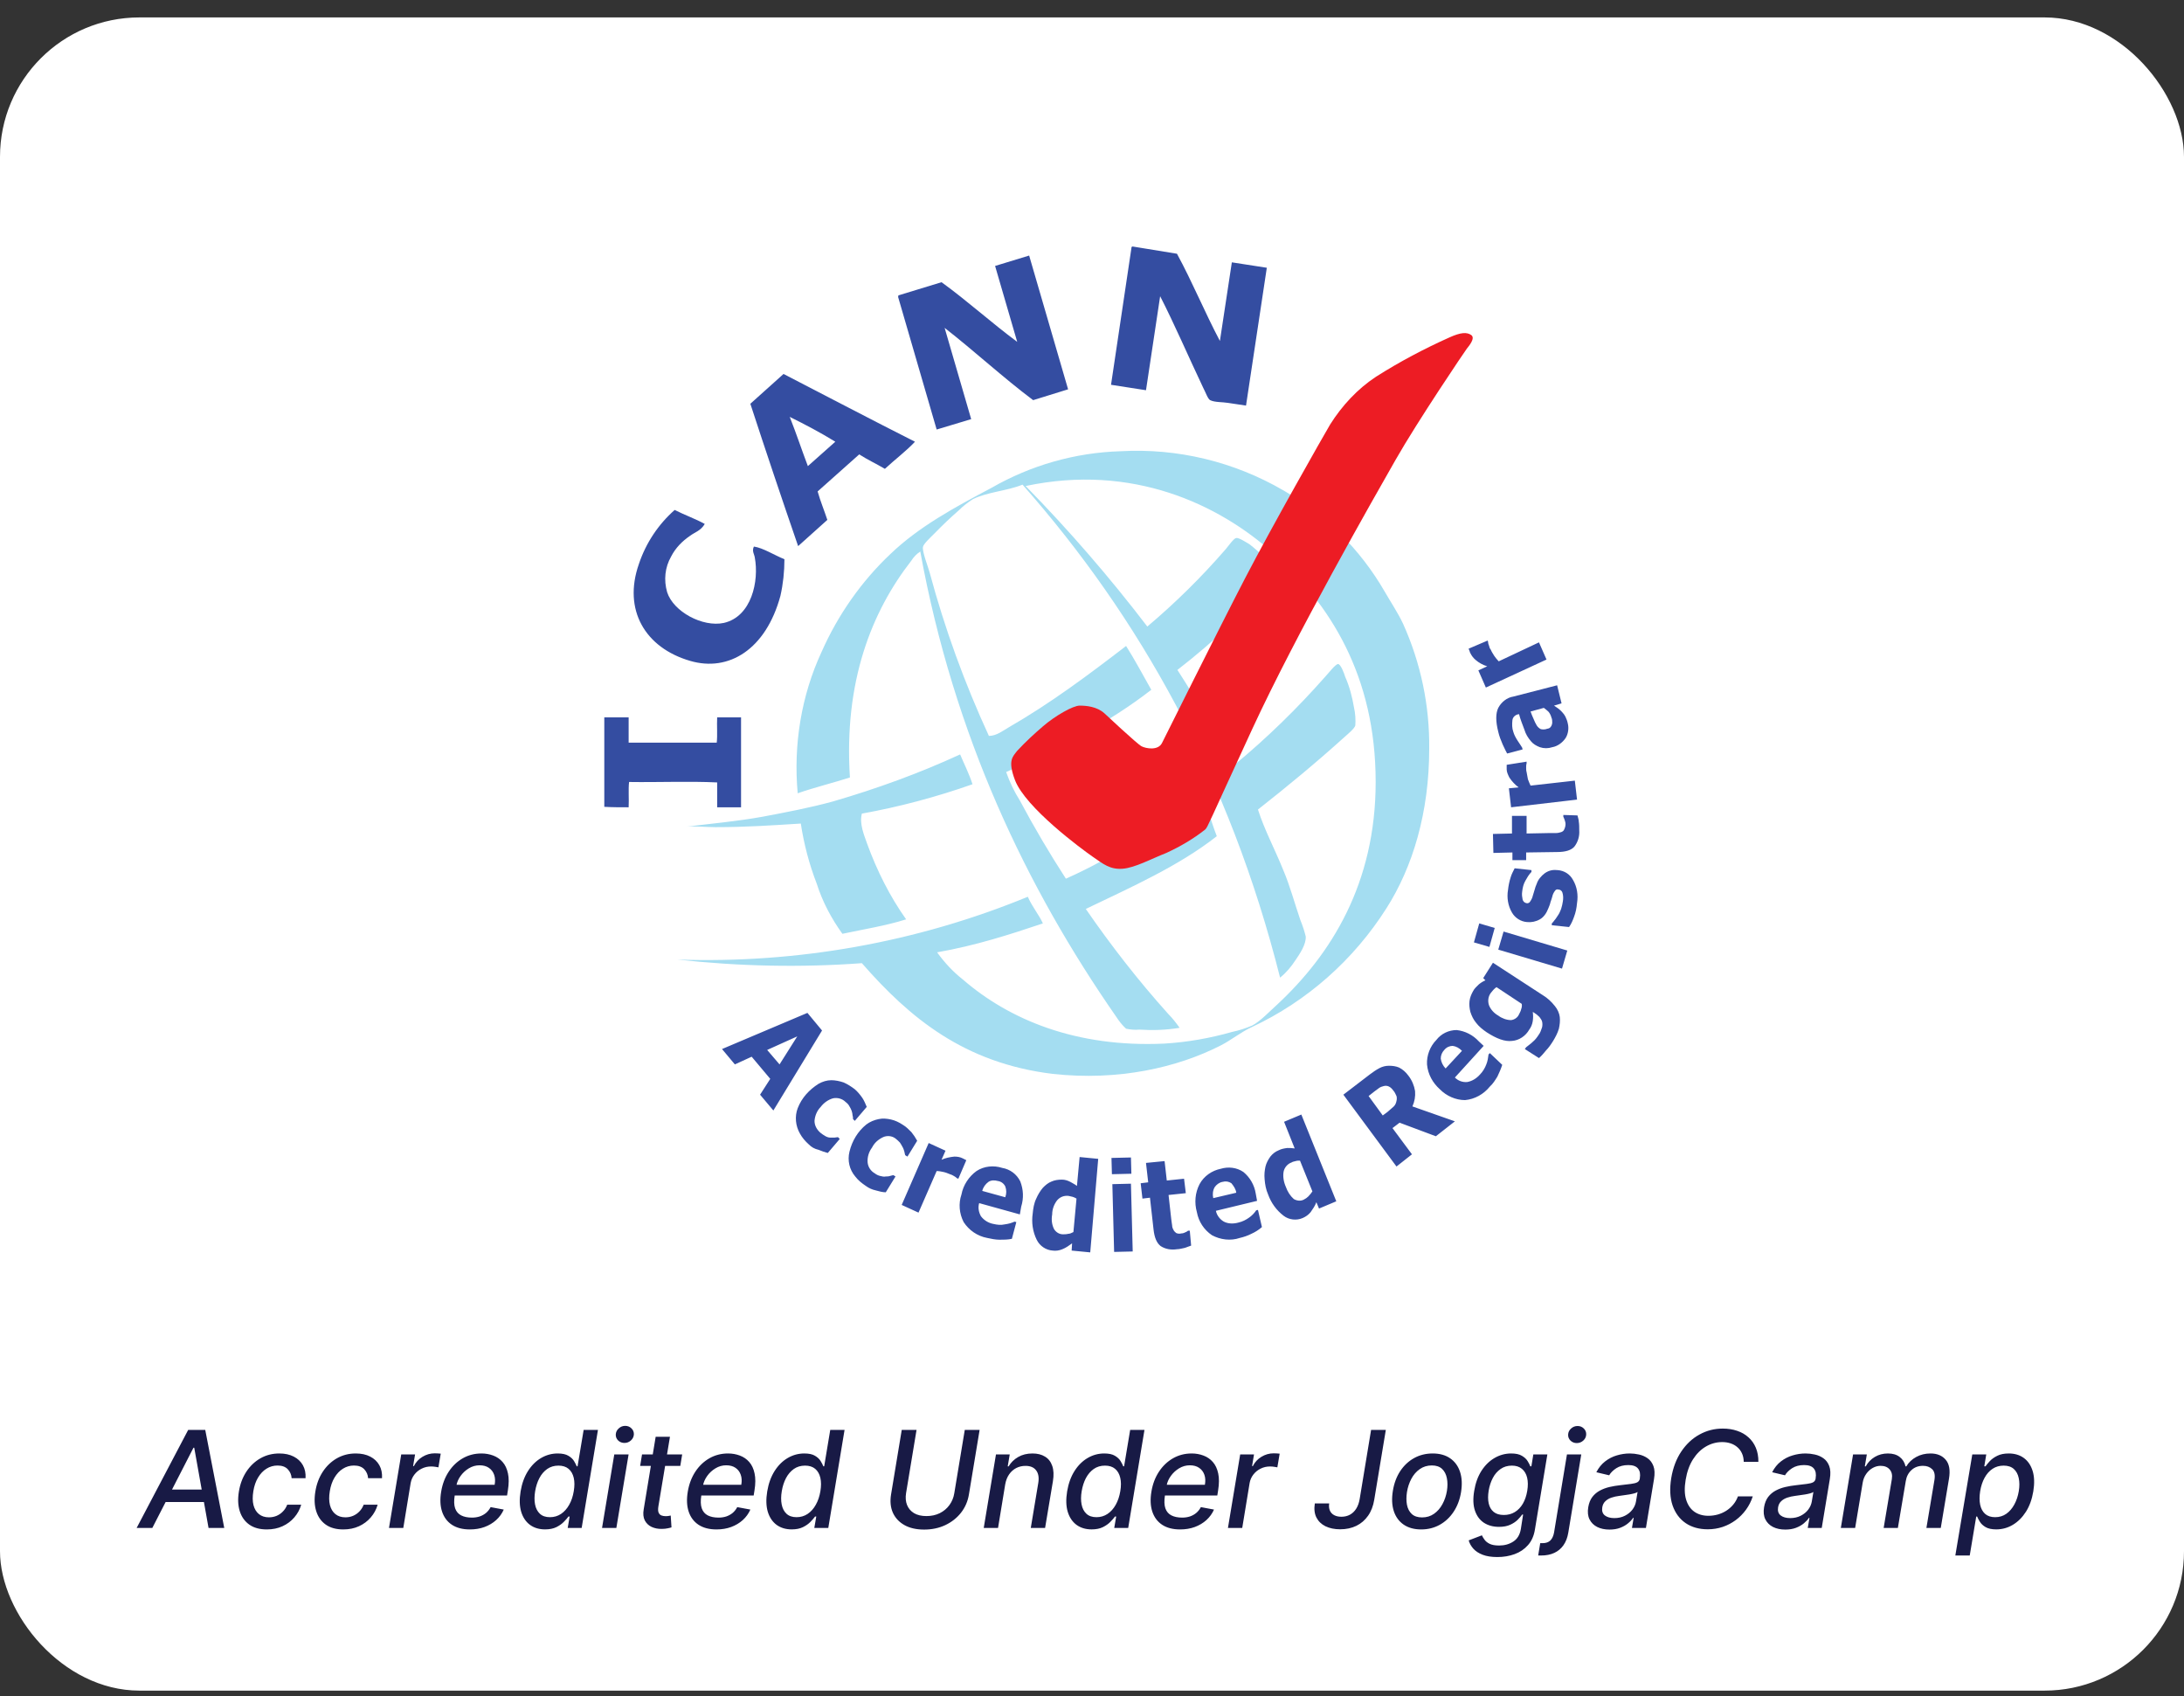
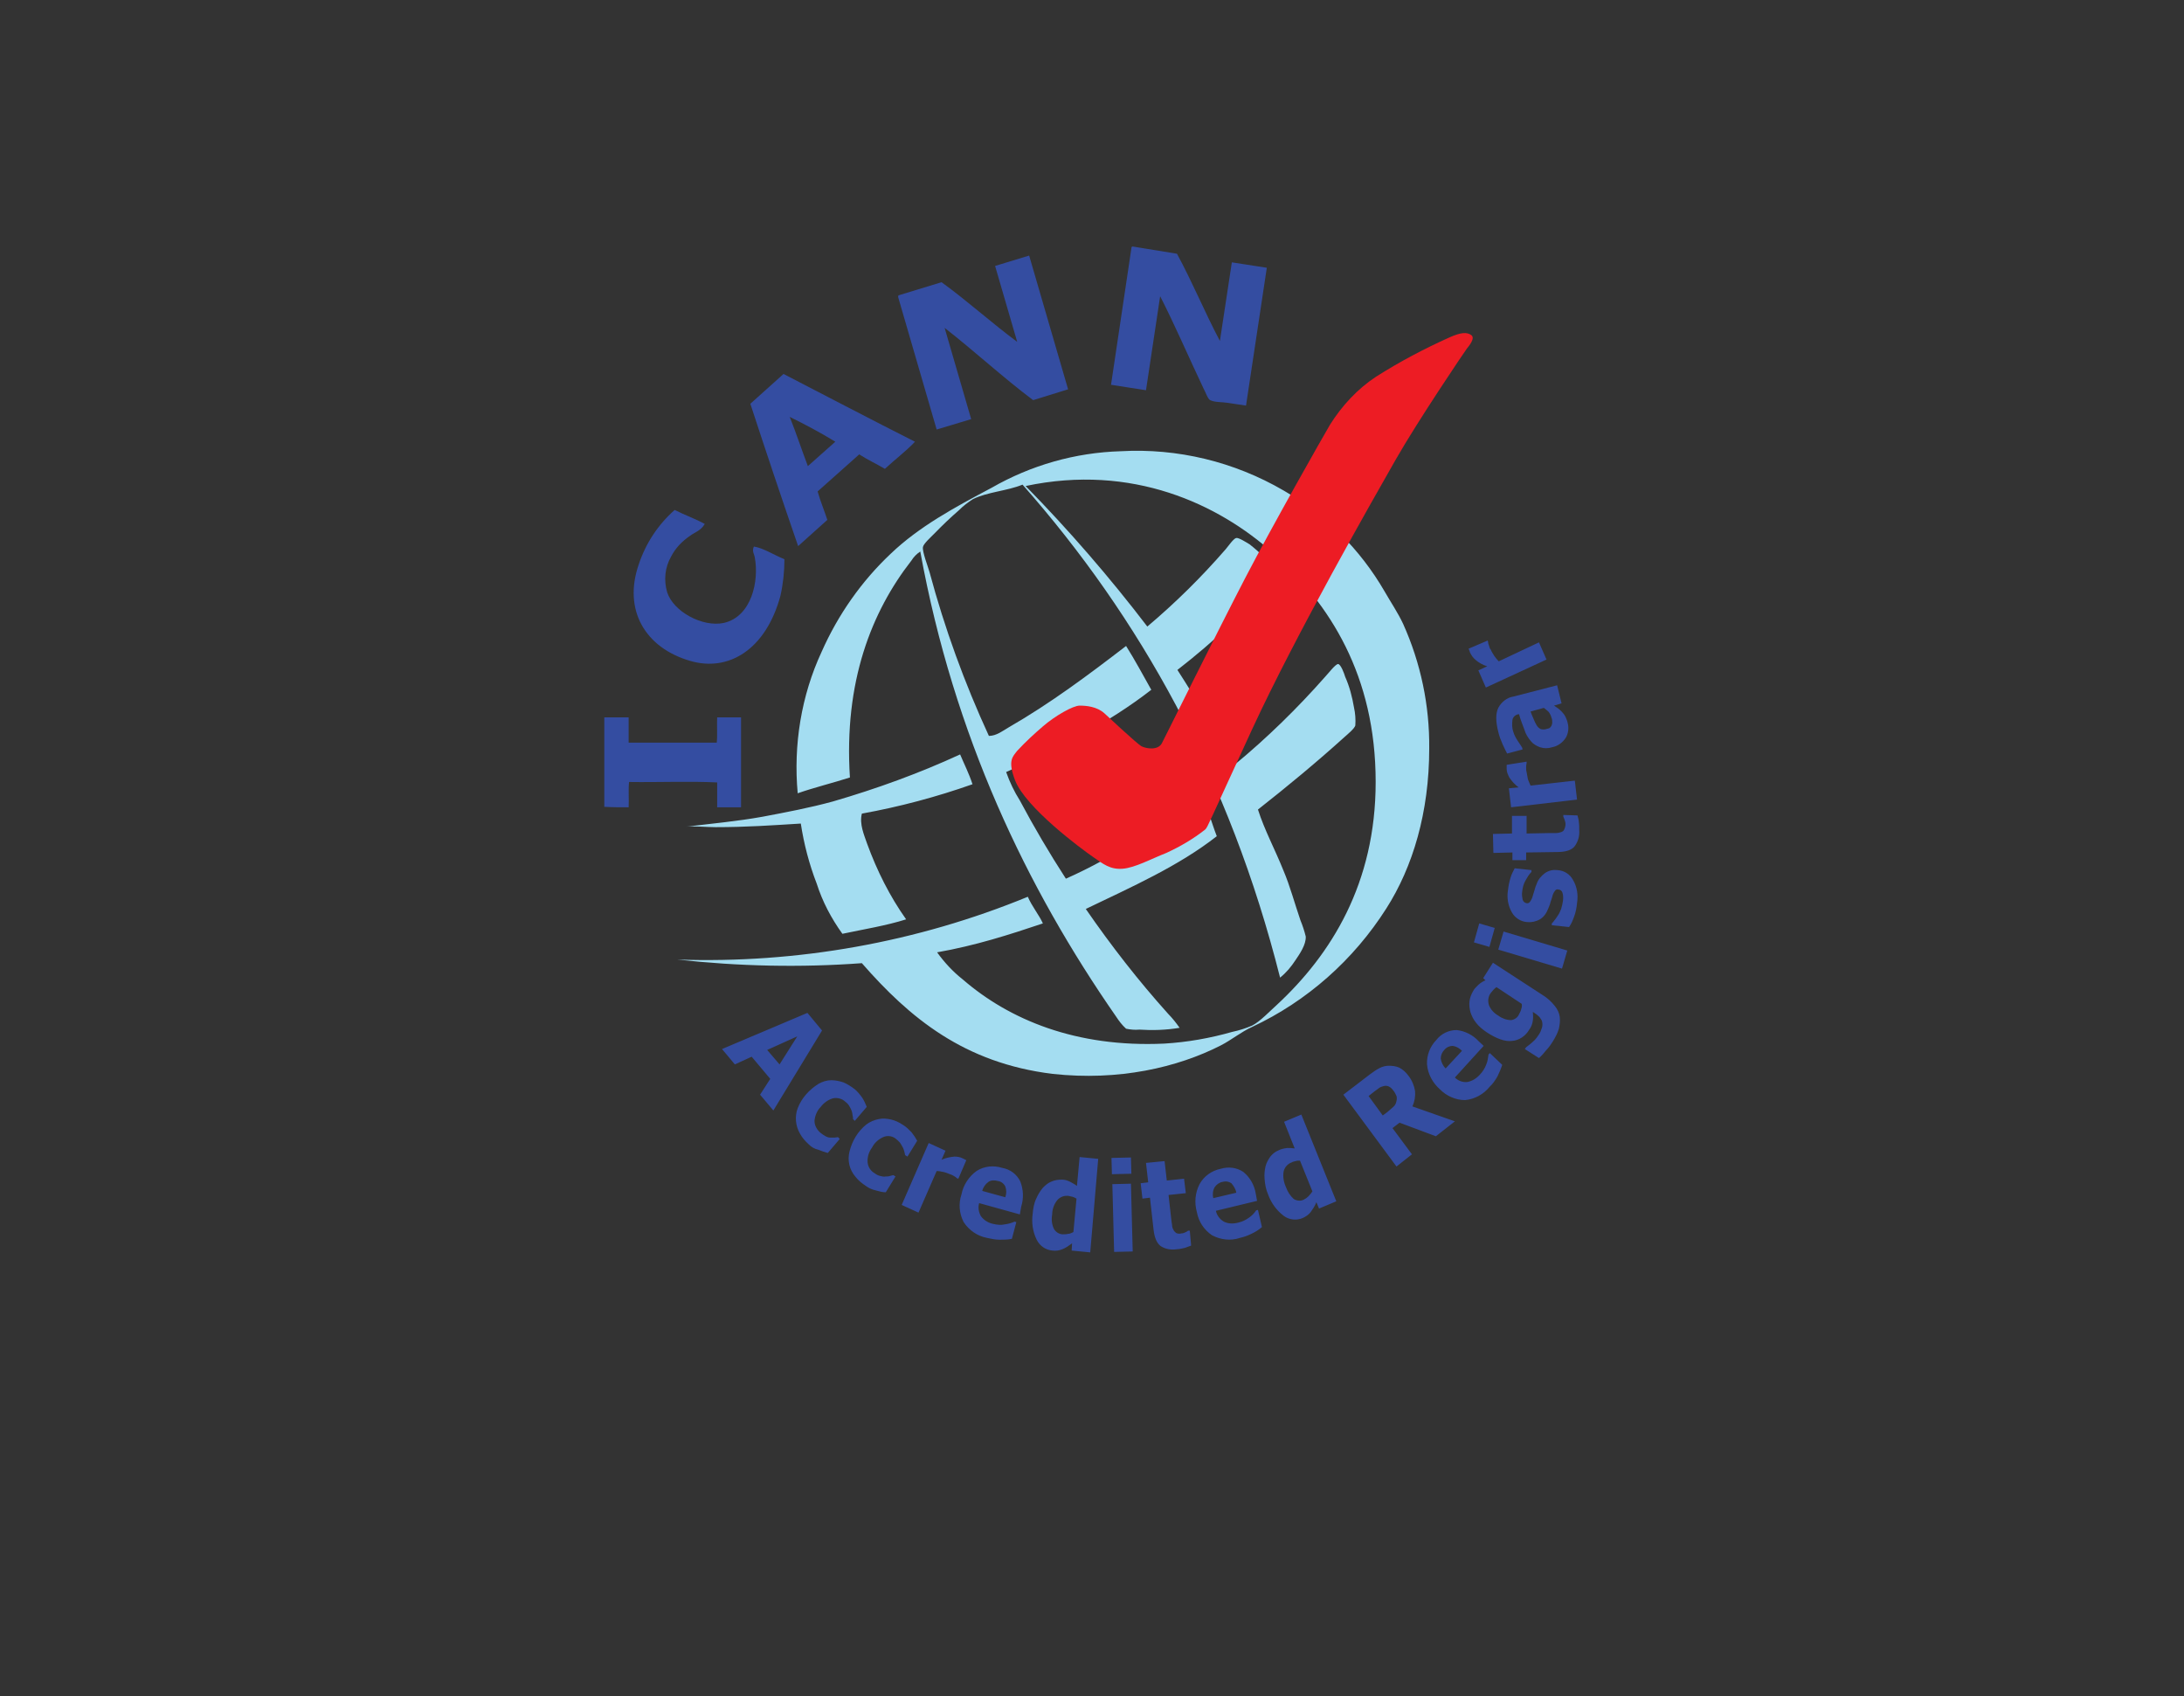
<svg xmlns="http://www.w3.org/2000/svg" width="94" height="73" viewBox="0 0 94 73" fill="none">
  <rect x="0" y="0" width="94" height="73" fill="#333333" stroke="none" />
-   <rect y="0.75" width="94" height="72" rx="6" fill="white" />
  <path d="M37.095 41.447C34.448 41.642 31.8 41.583 29.152 41.292C34.314 41.467 39.457 40.553 44.238 38.589C44.41 38.997 44.733 39.386 44.886 39.736C43.438 40.222 41.99 40.689 40.333 40.98C40.657 41.428 41.019 41.817 41.438 42.147C43.438 43.878 46.314 45.083 50.105 44.908C51.095 44.85 52.086 44.675 53.038 44.403C53.324 44.344 53.629 44.247 53.895 44.13C54.238 43.956 54.657 43.508 54.962 43.236C57.286 41.078 59.209 38.025 59.209 33.65C59.209 29.061 57.228 25.989 54.809 23.811C52.448 21.692 48.733 19.942 44.143 20.914C46.01 22.819 47.762 24.842 49.381 26.961C50.581 25.95 51.705 24.842 52.752 23.636C52.867 23.5 53.095 23.169 53.209 23.15C53.324 23.131 53.648 23.344 53.781 23.422C54.257 23.792 54.676 24.219 55.038 24.706C53.724 26.222 52.257 27.603 50.676 28.828C51.533 30.15 52.333 31.55 53.133 32.911C54.524 31.764 55.838 30.48 57.038 29.119C57.152 29.003 57.476 28.575 57.59 28.575C57.705 28.575 57.857 28.983 57.895 29.119C58.086 29.547 58.2 29.994 58.276 30.442C58.333 30.694 58.352 30.967 58.333 31.219C58.295 31.355 58.01 31.589 57.857 31.725C56.676 32.794 55.381 33.864 54.143 34.836C54.428 35.73 54.867 36.528 55.248 37.48C55.514 38.103 55.724 38.88 55.971 39.6C56.067 39.833 56.143 40.067 56.2 40.3C56.219 40.65 55.933 41.058 55.762 41.311C55.571 41.603 55.362 41.855 55.095 42.069C52.924 33.456 49.038 26.553 44.01 20.855C43.343 21.128 42.505 21.167 41.876 21.478C41.667 21.614 41.457 21.769 41.286 21.944C40.886 22.294 40.6 22.567 40.2 22.975C40.067 23.111 39.743 23.403 39.724 23.539C39.686 23.733 39.952 24.414 40.01 24.628C40.657 27.039 41.514 29.392 42.562 31.667C42.886 31.667 43.152 31.453 43.419 31.297C45.209 30.267 46.848 29.042 48.467 27.797C48.848 28.4 49.19 29.042 49.552 29.683C47.724 31.103 45.571 32.211 43.305 33.222C43.457 33.65 43.648 34.058 43.895 34.447C44.505 35.594 45.171 36.722 45.876 37.811C48.029 36.858 49.933 35.536 51.686 34.233C51.99 34.758 52.143 35.4 52.371 35.983C50.733 37.267 48.714 38.161 46.733 39.114C47.819 40.689 49 42.206 50.276 43.625C50.467 43.819 50.619 44.014 50.771 44.228C50.2 44.325 49.609 44.344 49.038 44.306C48.848 44.325 48.657 44.306 48.467 44.267C48.295 44.111 48.162 43.936 48.048 43.761C44.181 38.2 41.057 31.667 39.609 23.733C39.457 23.831 39.324 23.967 39.228 24.122C37.514 26.319 36.314 29.333 36.581 33.456C35.857 33.689 35.057 33.883 34.333 34.136C34.143 32.056 34.486 29.936 35.362 28.05C36.067 26.456 37.076 25.017 38.333 23.831C39.552 22.664 41.095 21.828 42.676 20.992C44.371 20.019 46.276 19.475 48.238 19.417C50.676 19.28 53.114 19.864 55.248 21.108C57.038 22.139 58.543 23.636 59.59 25.444C59.857 25.911 60.162 26.358 60.39 26.844C61.152 28.536 61.533 30.364 61.514 32.211C61.514 34.953 60.809 37.306 59.667 39.094C58.257 41.311 56.257 43.081 53.895 44.189C53.419 44.403 53 44.753 52.543 44.986C50.676 45.939 48.143 46.522 45.305 46.211C41.495 45.744 39.152 43.8 37.095 41.447ZM41.857 33.747C40.314 34.292 38.714 34.719 37.095 35.011C36.981 35.458 37.19 35.925 37.324 36.314C37.743 37.461 38.295 38.569 39 39.561C38.143 39.833 37.171 39.989 36.257 40.183C35.781 39.522 35.4 38.803 35.152 38.025C34.828 37.189 34.6 36.314 34.467 35.439C33.209 35.517 32.124 35.594 30.79 35.594C30.428 35.594 29.781 35.536 29.514 35.575C30.638 35.439 31.724 35.342 32.809 35.147C33.838 34.953 34.867 34.758 35.857 34.486C37.724 33.942 39.552 33.281 41.324 32.464C41.495 32.872 41.705 33.281 41.857 33.747Z" fill="#A4DDF1" />
  <path d="M44.886 31.258C45.4 30.811 46.181 30.364 46.467 30.364C46.752 30.364 47.209 30.403 47.533 30.694C47.533 30.694 48.943 32.017 49.133 32.114C49.324 32.211 49.838 32.308 50.01 31.978C50.181 31.647 52.429 27.117 53.59 24.881C54.752 22.644 56.981 18.717 57.248 18.269C57.762 17.453 58.429 16.733 59.229 16.208C60.238 15.567 61.305 15.003 62.391 14.517C62.867 14.303 63.133 14.283 63.324 14.419C63.514 14.556 63.209 14.905 63.133 15.003C63.057 15.1 61.019 18.114 60.067 19.786C59.114 21.458 55.781 27.292 53.895 31.375C52.01 35.458 51.99 35.575 51.876 35.692C51.362 36.1 50.791 36.431 50.2 36.703C49.552 36.956 48.848 37.344 48.314 37.383C47.781 37.422 47.495 37.189 47.019 36.858C46.543 36.528 44.143 34.758 43.686 33.572C43.362 32.717 43.59 32.561 43.781 32.308C44.162 31.9 44.524 31.569 44.886 31.258Z" fill="#ED1C24" />
  <path d="M64.333 39.931L64.105 40.747L63.438 40.553L63.667 39.736L64.333 39.931ZM67.457 40.903L67.229 41.681L64.486 40.864L64.714 40.086L67.457 40.903ZM33.286 47.786L32.714 47.106L33.152 46.425L32.352 45.472L31.629 45.803L31.076 45.142L34.752 43.586L35.381 44.344L33.286 47.786ZM33.552 45.803L34.314 44.597L33.019 45.181L33.552 45.803ZM34.809 49.244C34.657 49.108 34.524 48.953 34.429 48.778C34.238 48.447 34.2 48.039 34.333 47.689C34.505 47.242 34.829 46.892 35.229 46.639C35.4 46.542 35.59 46.483 35.781 46.483C35.952 46.483 36.143 46.522 36.314 46.581C36.486 46.658 36.638 46.756 36.791 46.872C36.905 46.969 37.019 47.106 37.114 47.242C37.191 47.358 37.248 47.495 37.305 47.631L36.791 48.233L36.714 48.156C36.714 48.117 36.714 48.058 36.695 48C36.695 47.942 36.676 47.864 36.657 47.806C36.638 47.747 36.6 47.669 36.562 47.611C36.524 47.533 36.467 47.475 36.391 47.417C36.257 47.281 36.048 47.222 35.857 47.261C35.648 47.319 35.457 47.456 35.324 47.631C35.171 47.786 35.076 48 35.057 48.233C35.057 48.428 35.152 48.603 35.305 48.739C35.381 48.797 35.457 48.856 35.533 48.895C35.609 48.933 35.667 48.953 35.743 48.953C35.8 48.953 35.857 48.953 35.914 48.953L36.067 48.933L36.143 49.011L35.629 49.614C35.495 49.575 35.362 49.536 35.229 49.478C35.057 49.439 34.924 49.361 34.809 49.244ZM37.267 51.033C37.095 50.917 36.943 50.8 36.809 50.625C36.562 50.333 36.467 49.944 36.562 49.556C36.676 49.089 36.924 48.681 37.286 48.389C37.438 48.272 37.629 48.194 37.819 48.156C37.99 48.117 38.181 48.136 38.352 48.175C38.524 48.214 38.695 48.292 38.867 48.408C39 48.486 39.114 48.603 39.229 48.719C39.324 48.836 39.4 48.953 39.476 49.089L39.057 49.77L38.962 49.711C38.943 49.672 38.943 49.614 38.924 49.556C38.905 49.497 38.886 49.419 38.848 49.361C38.809 49.283 38.771 49.225 38.733 49.167C38.676 49.108 38.619 49.05 38.543 48.992C38.391 48.875 38.181 48.856 38.01 48.933C37.8 49.031 37.629 49.186 37.533 49.381C37.4 49.556 37.324 49.789 37.343 50.022C37.362 50.217 37.476 50.392 37.648 50.489C37.724 50.547 37.8 50.586 37.895 50.606C37.971 50.625 38.048 50.644 38.124 50.625C38.181 50.625 38.238 50.625 38.295 50.606L38.448 50.567L38.543 50.625L38.124 51.306C37.99 51.306 37.838 51.267 37.705 51.228C37.533 51.189 37.4 51.131 37.267 51.033ZM41.248 50.722L41.191 50.703C41.152 50.664 41.095 50.625 41.057 50.606C41 50.567 40.943 50.547 40.886 50.528C40.791 50.489 40.695 50.45 40.6 50.431C40.505 50.411 40.41 50.392 40.314 50.392L39.533 52.181L38.809 51.85L39.971 49.186L40.695 49.517L40.524 49.906C40.695 49.828 40.886 49.789 41.076 49.77C41.209 49.77 41.324 49.789 41.438 49.847L41.514 49.886L41.59 49.925L41.248 50.722ZM43.895 52.258L42.143 51.772C42.086 51.967 42.124 52.161 42.219 52.336C42.352 52.511 42.543 52.628 42.752 52.667C42.924 52.706 43.076 52.725 43.248 52.686C43.4 52.667 43.533 52.628 43.667 52.569L43.743 52.589L43.552 53.308C43.381 53.347 43.191 53.347 43.019 53.347C42.848 53.347 42.657 53.308 42.486 53.27C42.067 53.192 41.705 52.939 41.476 52.589C41.286 52.219 41.248 51.792 41.381 51.403C41.457 50.994 41.705 50.625 42.029 50.392C42.352 50.178 42.771 50.139 43.133 50.256C43.476 50.314 43.762 50.528 43.914 50.839C44.048 51.189 44.067 51.558 43.952 51.928L43.895 52.258ZM43.267 51.52C43.324 51.364 43.324 51.208 43.267 51.053C43.209 50.936 43.095 50.839 42.943 50.819C42.809 50.781 42.657 50.781 42.543 50.858C42.41 50.956 42.314 51.092 42.276 51.247L43.267 51.52ZM46.924 53.892L46.124 53.814L46.143 53.503C46.01 53.6 45.876 53.697 45.724 53.756C45.59 53.814 45.438 53.833 45.305 53.814C45.019 53.794 44.752 53.619 44.619 53.347C44.448 52.997 44.391 52.608 44.448 52.219C44.467 52.006 44.505 51.772 44.6 51.578C44.676 51.403 44.771 51.247 44.886 51.111C45 50.994 45.114 50.897 45.267 50.839C45.4 50.781 45.552 50.761 45.705 50.761C45.838 50.761 45.952 50.8 46.067 50.858C46.162 50.917 46.257 50.956 46.352 51.033L46.467 49.789L47.267 49.867L46.924 53.892ZM46.2 53.017L46.333 51.578C46.276 51.539 46.219 51.519 46.162 51.5C46.105 51.481 46.048 51.481 45.99 51.461C45.8 51.442 45.629 51.5 45.495 51.656C45.362 51.831 45.286 52.044 45.286 52.258C45.248 52.472 45.267 52.686 45.362 52.881C45.438 53.017 45.59 53.114 45.743 53.114C45.819 53.114 45.895 53.114 45.971 53.094C46.048 53.094 46.124 53.056 46.2 53.017ZM48.695 50.508L47.857 50.528L47.838 49.828L48.676 49.808L48.695 50.508ZM48.752 53.853L47.952 53.872L47.876 50.956L48.676 50.936L48.752 53.853ZM51.267 53.6C51.171 53.639 51.095 53.658 51 53.697C50.886 53.717 50.771 53.756 50.657 53.756C50.41 53.794 50.162 53.756 49.952 53.619C49.781 53.483 49.686 53.25 49.648 52.9L49.495 51.539L49.171 51.578L49.095 50.917L49.419 50.878L49.324 50.042L50.124 49.964L50.219 50.8L50.962 50.722L51.038 51.344L50.295 51.422L50.41 52.453C50.429 52.55 50.429 52.647 50.448 52.725C50.448 52.783 50.467 52.861 50.505 52.919C50.524 52.978 50.581 53.017 50.619 53.056C50.695 53.094 50.771 53.094 50.848 53.075C50.905 53.075 50.962 53.056 51 53.036C51.038 53.017 51.095 52.997 51.133 52.958H51.209L51.267 53.6ZM54.105 51.675L52.333 52.103C52.371 52.297 52.505 52.472 52.676 52.569C52.867 52.667 53.095 52.667 53.305 52.608C53.476 52.569 53.629 52.492 53.762 52.395C53.876 52.317 53.99 52.2 54.067 52.083L54.143 52.064L54.314 52.803C54.181 52.919 54.029 53.017 53.857 53.094C53.705 53.172 53.533 53.231 53.362 53.27C52.962 53.406 52.524 53.347 52.162 53.153C51.819 52.919 51.59 52.569 51.514 52.161C51.4 51.753 51.438 51.325 51.629 50.956C51.819 50.606 52.162 50.372 52.543 50.294C52.867 50.197 53.229 50.236 53.514 50.431C53.8 50.664 53.99 50.995 54.048 51.364L54.105 51.675ZM53.209 51.325C53.191 51.169 53.095 51.033 53 50.917C52.886 50.839 52.752 50.819 52.619 50.858C52.486 50.878 52.352 50.975 52.276 51.092C52.2 51.228 52.181 51.403 52.219 51.558L53.209 51.325ZM57.514 51.694L56.771 52.006L56.657 51.733C56.6 51.889 56.505 52.025 56.41 52.161C56.314 52.278 56.2 52.356 56.067 52.414C55.8 52.531 55.476 52.492 55.248 52.317C54.943 52.083 54.714 51.772 54.581 51.403C54.486 51.189 54.448 50.975 54.429 50.742C54.41 50.547 54.429 50.372 54.467 50.197C54.505 50.042 54.581 49.906 54.676 49.77C54.771 49.653 54.886 49.556 55.038 49.497C55.152 49.439 55.267 49.419 55.4 49.4C55.514 49.4 55.609 49.4 55.724 49.419L55.267 48.272L56.01 47.961L57.514 51.694ZM56.486 51.267L55.952 49.944C55.895 49.944 55.819 49.944 55.762 49.964C55.705 49.983 55.648 49.983 55.59 50.022C55.419 50.081 55.286 50.236 55.248 50.411C55.209 50.625 55.248 50.858 55.343 51.072C55.419 51.286 55.533 51.461 55.686 51.597C55.819 51.675 55.99 51.694 56.124 51.617C56.2 51.578 56.257 51.539 56.314 51.481C56.391 51.403 56.448 51.325 56.486 51.267ZM62.619 48.253L61.8 48.895L60.238 48.311L59.933 48.544L60.771 49.672L60.105 50.197L57.819 47.106L58.962 46.231C59.095 46.133 59.229 46.036 59.381 45.958C59.495 45.9 59.629 45.861 59.781 45.861C59.933 45.861 60.086 45.881 60.219 45.939C60.371 46.017 60.505 46.133 60.619 46.289C60.771 46.483 60.867 46.717 60.905 46.95C60.924 47.183 60.886 47.397 60.791 47.611L62.619 48.253ZM59.971 46.931C59.914 46.853 59.857 46.794 59.781 46.756C59.705 46.717 59.629 46.717 59.552 46.736C59.476 46.756 59.419 46.775 59.362 46.814C59.305 46.853 59.229 46.911 59.152 46.969L58.905 47.164L59.514 48L59.724 47.844C59.819 47.767 59.895 47.689 59.99 47.611C60.048 47.553 60.086 47.475 60.105 47.378C60.124 47.3 60.124 47.222 60.105 47.164C60.067 47.086 60.029 46.989 59.971 46.931ZM63.857 45.006L62.619 46.367C62.752 46.503 62.943 46.581 63.152 46.561C63.362 46.522 63.552 46.406 63.705 46.231C63.819 46.114 63.914 45.958 63.971 45.803C64.029 45.667 64.048 45.511 64.067 45.375L64.124 45.317L64.657 45.822C64.6 45.997 64.524 46.172 64.448 46.328C64.352 46.483 64.257 46.639 64.124 46.756C63.857 47.086 63.476 47.3 63.057 47.339C62.657 47.339 62.257 47.164 61.971 46.872C61.667 46.6 61.457 46.231 61.419 45.803C61.4 45.414 61.552 45.025 61.819 44.753C62.029 44.481 62.352 44.325 62.695 44.325C63.057 44.364 63.4 44.539 63.648 44.811L63.857 45.006ZM62.924 45.219C62.809 45.103 62.676 45.025 62.524 45.006C62.391 45.006 62.257 45.064 62.162 45.181C62.067 45.278 62.01 45.414 62.01 45.55C62.029 45.706 62.105 45.861 62.219 45.978L62.924 45.219ZM66.409 42.828C66.6 42.944 66.771 43.1 66.924 43.294C67.038 43.431 67.114 43.606 67.133 43.761C67.152 43.936 67.133 44.092 67.095 44.267C67.038 44.461 66.943 44.636 66.848 44.792C66.752 44.947 66.657 45.083 66.543 45.2C66.448 45.317 66.352 45.433 66.238 45.531L65.629 45.142L65.686 45.064C65.781 44.986 65.895 44.908 65.971 44.831C66.067 44.753 66.143 44.656 66.219 44.539C66.295 44.442 66.333 44.325 66.371 44.208C66.391 44.131 66.391 44.033 66.371 43.956C66.352 43.878 66.295 43.819 66.257 43.761C66.181 43.683 66.105 43.625 66.01 43.567L65.971 43.547C65.99 43.683 65.99 43.8 65.971 43.936C65.952 44.072 65.895 44.208 65.819 44.306C65.667 44.578 65.381 44.772 65.076 44.792C64.771 44.831 64.409 44.694 63.99 44.422C63.819 44.306 63.648 44.169 63.533 44.014C63.419 43.878 63.343 43.722 63.286 43.547C63.248 43.392 63.229 43.236 63.248 43.081C63.267 42.925 63.324 42.789 63.4 42.653C63.457 42.536 63.552 42.458 63.648 42.361C63.743 42.283 63.838 42.225 63.933 42.186L63.838 42.089L64.257 41.428L66.409 42.828ZM65.495 43.197L64.409 42.478C64.352 42.517 64.314 42.556 64.276 42.594C64.238 42.633 64.2 42.692 64.162 42.731C64.048 42.886 64.029 43.081 64.086 43.256C64.162 43.45 64.314 43.606 64.486 43.703C64.638 43.819 64.848 43.897 65.038 43.897C65.191 43.878 65.324 43.781 65.381 43.645C65.419 43.567 65.457 43.508 65.476 43.411C65.495 43.372 65.514 43.275 65.495 43.197ZM67.038 37.442C67.324 37.461 67.571 37.617 67.705 37.869C67.876 38.161 67.933 38.511 67.876 38.861C67.857 39.075 67.819 39.27 67.743 39.464C67.686 39.62 67.629 39.756 67.533 39.892L66.79 39.814V39.736C66.829 39.697 66.867 39.658 66.905 39.6C66.962 39.542 67 39.464 67.057 39.386C67.114 39.308 67.152 39.211 67.191 39.114C67.229 38.997 67.248 38.9 67.267 38.783C67.286 38.667 67.286 38.531 67.248 38.414C67.229 38.336 67.152 38.278 67.076 38.278C67.019 38.258 66.962 38.278 66.924 38.336C66.867 38.414 66.829 38.492 66.809 38.589C66.79 38.647 66.771 38.725 66.733 38.822C66.714 38.919 66.676 38.997 66.638 39.094C66.562 39.289 66.448 39.464 66.276 39.561C66.105 39.658 65.914 39.697 65.724 39.678C65.457 39.658 65.21 39.503 65.076 39.27C64.905 38.978 64.848 38.628 64.905 38.297C64.924 38.122 64.962 37.928 65.019 37.753C65.057 37.617 65.133 37.481 65.191 37.364L65.914 37.442V37.52C65.8 37.636 65.724 37.772 65.648 37.908C65.571 38.044 65.533 38.2 65.514 38.375C65.495 38.492 65.514 38.608 65.533 38.706C65.552 38.783 65.609 38.842 65.686 38.861C65.743 38.881 65.8 38.861 65.838 38.822C65.895 38.745 65.952 38.647 65.971 38.55C65.99 38.472 66.029 38.375 66.048 38.297C66.067 38.219 66.105 38.103 66.143 38.025C66.2 37.85 66.333 37.694 66.486 37.578C66.676 37.442 66.867 37.422 67.038 37.442ZM67.895 35.089C67.914 35.186 67.952 35.264 67.952 35.361C67.971 35.478 67.971 35.594 67.971 35.731C67.99 35.983 67.914 36.236 67.762 36.431C67.629 36.586 67.381 36.664 67.019 36.664L65.686 36.683V37.014H65.095V36.683L64.276 36.703L64.257 35.886L65.076 35.867V35.108H65.705V35.867L66.714 35.847H66.981C67.057 35.847 67.114 35.828 67.191 35.808C67.248 35.789 67.305 35.75 67.324 35.692C67.362 35.614 67.381 35.536 67.381 35.458C67.381 35.4 67.362 35.342 67.343 35.283C67.324 35.225 67.305 35.186 67.286 35.147V35.069L67.895 35.089ZM65.705 32.775V32.853C65.686 32.911 65.686 32.969 65.686 33.028C65.686 33.106 65.686 33.164 65.705 33.222C65.724 33.319 65.743 33.417 65.762 33.533C65.8 33.631 65.838 33.728 65.876 33.806L67.781 33.592L67.876 34.408L65.038 34.739L64.943 33.922L65.362 33.883C65.21 33.767 65.076 33.631 64.962 33.456C64.905 33.339 64.848 33.222 64.848 33.106C64.848 33.086 64.848 33.047 64.848 33.008C64.848 32.969 64.848 32.931 64.848 32.911L65.705 32.775ZM66.886 30.364L67.057 30.481C67.114 30.519 67.171 30.578 67.229 30.636C67.286 30.694 67.343 30.772 67.381 30.85C67.419 30.928 67.457 31.025 67.476 31.122C67.533 31.336 67.495 31.589 67.381 31.764C67.248 31.958 67.038 32.114 66.809 32.153C66.638 32.211 66.448 32.211 66.276 32.153C66.124 32.094 65.99 32.017 65.895 31.9C65.762 31.744 65.667 31.589 65.609 31.394C65.533 31.181 65.438 30.967 65.381 30.733H65.362C65.229 30.753 65.114 30.85 65.095 30.986C65.076 31.161 65.076 31.336 65.133 31.492C65.171 31.628 65.248 31.764 65.324 31.881C65.419 32.017 65.476 32.114 65.514 32.172L65.533 32.25L64.867 32.425C64.829 32.347 64.752 32.211 64.676 32.036C64.6 31.861 64.524 31.667 64.486 31.492C64.371 31.044 64.371 30.695 64.486 30.461C64.619 30.208 64.867 30.014 65.133 29.975L67.019 29.489L67.21 30.267L66.886 30.364ZM66.448 30.461L65.876 30.617C65.914 30.714 65.952 30.831 66.01 30.947C66.048 31.044 66.086 31.122 66.143 31.219C66.181 31.278 66.238 31.336 66.314 31.375C66.391 31.394 66.467 31.394 66.543 31.375C66.581 31.356 66.638 31.356 66.676 31.336C66.714 31.317 66.752 31.278 66.771 31.239C66.79 31.2 66.809 31.142 66.809 31.103C66.809 31.025 66.809 30.947 66.771 30.869C66.752 30.792 66.714 30.714 66.657 30.636C66.6 30.578 66.524 30.52 66.448 30.461ZM64.029 27.564L64.048 27.622C64.048 27.681 64.067 27.739 64.086 27.778C64.105 27.856 64.124 27.914 64.162 27.953C64.2 28.05 64.257 28.128 64.314 28.225C64.371 28.303 64.429 28.381 64.505 28.458L66.238 27.642L66.562 28.381L63.952 29.586L63.629 28.847L64.01 28.672C63.819 28.614 63.648 28.517 63.514 28.4C63.419 28.322 63.343 28.225 63.286 28.108C63.267 28.089 63.267 28.05 63.248 28.011C63.229 27.972 63.229 27.953 63.209 27.914L64.029 27.564ZM29.038 21.944C29.457 22.158 29.952 22.333 30.333 22.547C30.162 22.839 29.914 22.897 29.705 23.053C29.362 23.286 29.076 23.578 28.886 23.947C28.619 24.414 28.562 24.958 28.714 25.483C28.981 26.319 30.238 27 31.152 26.806C32.352 26.533 32.676 24.997 32.486 23.986C32.467 23.85 32.352 23.714 32.448 23.519C32.848 23.578 33.324 23.889 33.762 24.064C33.762 24.589 33.705 25.133 33.59 25.639C32.962 27.953 31.362 28.925 29.705 28.439C27.762 27.875 26.809 26.242 27.495 24.278C27.8 23.364 28.333 22.567 29.038 21.944ZM26.009 34.719V30.869H27.057V31.958H30.848C30.886 31.647 30.848 31.219 30.867 30.869H31.895V34.739H30.867V33.669C29.648 33.611 28.333 33.669 27.076 33.65C27.038 33.961 27.076 34.389 27.057 34.739C26.714 34.739 26.352 34.739 26.009 34.719ZM32.295 17.375L33.724 16.092C35.609 17.064 37.495 18.056 39.381 19.008C39.019 19.397 38.505 19.786 38.086 20.175C37.724 19.961 37.343 19.786 36.981 19.553L35.191 21.147C35.305 21.556 35.476 21.964 35.609 22.372L34.352 23.5C33.648 21.458 32.962 19.417 32.295 17.375ZM34.771 20.058L35.952 19.008C35.324 18.619 34.657 18.269 33.99 17.939C34.276 18.658 34.505 19.358 34.771 20.058ZM38.676 12.708L40.524 12.144C41.629 12.942 42.676 13.894 43.781 14.711L42.829 11.444L44.295 10.997L45.971 16.753L44.467 17.219C43.171 16.247 41.952 15.119 40.657 14.108L41.8 18.036L40.314 18.483L38.657 12.786C38.657 12.747 38.657 12.728 38.676 12.708ZM48.752 10.608L50.657 10.919C51.324 12.144 51.857 13.447 52.505 14.672L53.019 11.289L54.524 11.522L53.629 17.453L52.848 17.336C52.619 17.297 52.276 17.317 52.086 17.219C51.99 17.181 51.876 16.85 51.781 16.675C51.171 15.392 50.543 13.933 49.933 12.747L49.324 16.792L47.819 16.558L48.695 10.686C48.695 10.628 48.714 10.608 48.752 10.608Z" fill="#344DA1" />
-   <path d="M6.556 65.75H5.881L8.099 61.532H8.834L9.652 65.75H8.976L8.36 62.298H8.327L6.556 65.75ZM6.943 64.098H9.135L9.044 64.634H6.853L6.943 64.098ZM11.485 65.814C11.177 65.814 10.925 65.745 10.729 65.606C10.533 65.466 10.396 65.273 10.319 65.027C10.242 64.781 10.23 64.5 10.282 64.183C10.334 63.861 10.441 63.578 10.601 63.332C10.763 63.085 10.966 62.892 11.209 62.753C11.453 62.614 11.725 62.545 12.022 62.545C12.263 62.545 12.469 62.59 12.642 62.679C12.815 62.767 12.947 62.891 13.036 63.05C13.125 63.209 13.164 63.395 13.151 63.608H12.552C12.542 63.46 12.487 63.332 12.387 63.225C12.287 63.118 12.139 63.064 11.944 63.064C11.773 63.064 11.615 63.109 11.47 63.2C11.326 63.289 11.205 63.417 11.106 63.583C11.007 63.748 10.94 63.943 10.904 64.168C10.866 64.399 10.868 64.598 10.91 64.766C10.953 64.933 11.031 65.063 11.145 65.155C11.259 65.247 11.402 65.293 11.575 65.293C11.694 65.293 11.803 65.272 11.905 65.229C12.008 65.185 12.099 65.123 12.177 65.041C12.257 64.96 12.318 64.863 12.362 64.749H12.964C12.905 64.954 12.806 65.136 12.667 65.297C12.53 65.457 12.361 65.584 12.16 65.676C11.96 65.768 11.735 65.814 11.485 65.814ZM14.776 65.814C14.468 65.814 14.216 65.745 14.02 65.606C13.823 65.466 13.687 65.273 13.61 65.027C13.533 64.781 13.521 64.5 13.573 64.183C13.625 63.861 13.731 63.578 13.892 63.332C14.054 63.085 14.257 62.892 14.5 62.753C14.744 62.614 15.015 62.545 15.313 62.545C15.554 62.545 15.76 62.59 15.933 62.679C16.106 62.767 16.237 62.891 16.327 63.05C16.416 63.209 16.454 63.395 16.442 63.608H15.843C15.833 63.46 15.778 63.332 15.678 63.225C15.578 63.118 15.43 63.064 15.235 63.064C15.063 63.064 14.905 63.109 14.761 63.2C14.617 63.289 14.496 63.417 14.397 63.583C14.298 63.748 14.231 63.943 14.195 64.168C14.156 64.399 14.159 64.598 14.201 64.766C14.244 64.933 14.322 65.063 14.436 65.155C14.55 65.247 14.693 65.293 14.866 65.293C14.984 65.293 15.094 65.272 15.196 65.229C15.299 65.185 15.389 65.123 15.468 65.041C15.547 64.96 15.609 64.863 15.653 64.749H16.255C16.195 64.954 16.097 65.136 15.958 65.297C15.821 65.457 15.652 65.584 15.451 65.676C15.251 65.768 15.026 65.814 14.776 65.814ZM16.742 65.75L17.269 62.586H17.865L17.78 63.089H17.813C17.898 62.919 18.023 62.785 18.186 62.687C18.349 62.588 18.524 62.539 18.709 62.539C18.749 62.539 18.794 62.54 18.845 62.543C18.896 62.544 18.937 62.548 18.969 62.553L18.87 63.142C18.846 63.136 18.804 63.128 18.742 63.12C18.68 63.11 18.616 63.105 18.55 63.105C18.406 63.105 18.273 63.136 18.149 63.198C18.025 63.258 17.922 63.343 17.838 63.451C17.754 63.559 17.7 63.681 17.675 63.818L17.358 65.75H16.742ZM20.221 65.814C19.911 65.814 19.654 65.747 19.451 65.614C19.249 65.48 19.108 65.291 19.027 65.048C18.946 64.803 18.933 64.517 18.988 64.189C19.041 63.865 19.149 63.579 19.311 63.332C19.473 63.085 19.675 62.892 19.917 62.753C20.16 62.614 20.428 62.545 20.722 62.545C20.9 62.545 21.069 62.575 21.227 62.634C21.386 62.693 21.521 62.785 21.632 62.912C21.744 63.038 21.82 63.202 21.863 63.404C21.907 63.605 21.905 63.848 21.859 64.135L21.824 64.354H19.307L19.379 63.892H21.29C21.319 63.73 21.312 63.587 21.268 63.462C21.224 63.335 21.148 63.236 21.041 63.163C20.935 63.09 20.802 63.054 20.642 63.054C20.477 63.054 20.323 63.097 20.18 63.184C20.037 63.27 19.918 63.381 19.822 63.515C19.727 63.648 19.667 63.786 19.643 63.927L19.571 64.349C19.535 64.58 19.541 64.766 19.589 64.906C19.639 65.046 19.725 65.147 19.849 65.21C19.972 65.273 20.127 65.305 20.312 65.305C20.431 65.305 20.542 65.289 20.644 65.256C20.747 65.221 20.838 65.171 20.918 65.105C20.997 65.038 21.064 64.954 21.117 64.854L21.682 64.959C21.606 65.131 21.498 65.281 21.356 65.41C21.215 65.538 21.048 65.637 20.856 65.709C20.665 65.779 20.453 65.814 20.221 65.814ZM23.462 65.812C23.205 65.812 22.987 65.747 22.809 65.616C22.632 65.484 22.506 65.297 22.432 65.054C22.359 64.809 22.351 64.516 22.407 64.174C22.465 63.833 22.571 63.54 22.727 63.297C22.882 63.054 23.07 62.868 23.291 62.739C23.512 62.61 23.75 62.545 24.006 62.545C24.202 62.545 24.354 62.578 24.463 62.644C24.573 62.709 24.654 62.784 24.706 62.871C24.758 62.957 24.797 63.033 24.823 63.099H24.858L25.12 61.532H25.736L25.035 65.75H24.434L24.518 65.258H24.467C24.419 65.325 24.352 65.402 24.267 65.488C24.183 65.575 24.076 65.65 23.946 65.715C23.815 65.779 23.654 65.812 23.462 65.812ZM23.67 65.287C23.847 65.287 24.006 65.24 24.146 65.147C24.287 65.052 24.404 64.921 24.498 64.753C24.593 64.586 24.659 64.391 24.695 64.168C24.733 63.949 24.732 63.756 24.694 63.592C24.655 63.427 24.581 63.298 24.471 63.206C24.361 63.114 24.216 63.068 24.036 63.068C23.851 63.068 23.69 63.116 23.552 63.212C23.415 63.309 23.302 63.44 23.215 63.606C23.128 63.772 23.068 63.959 23.033 64.168C22.998 64.38 22.996 64.57 23.029 64.739C23.062 64.908 23.132 65.041 23.237 65.14C23.343 65.238 23.487 65.287 23.67 65.287ZM25.912 65.75L26.439 62.586H27.055L26.528 65.75H25.912ZM26.876 62.092C26.769 62.092 26.678 62.056 26.604 61.985C26.532 61.912 26.498 61.826 26.503 61.725C26.509 61.624 26.551 61.537 26.631 61.466C26.711 61.393 26.803 61.357 26.909 61.357C27.016 61.357 27.106 61.393 27.179 61.466C27.252 61.537 27.286 61.624 27.282 61.725C27.276 61.826 27.234 61.912 27.154 61.985C27.076 62.056 26.983 62.092 26.876 62.092ZM29.361 62.586L29.28 63.081H27.552L27.633 62.586H29.361ZM28.22 61.828H28.835L28.337 64.821C28.318 64.941 28.321 65.031 28.347 65.091C28.373 65.15 28.413 65.191 28.467 65.212C28.522 65.233 28.583 65.243 28.65 65.243C28.7 65.243 28.743 65.24 28.78 65.233C28.817 65.226 28.846 65.221 28.868 65.216L28.901 65.725C28.86 65.739 28.805 65.753 28.735 65.766C28.666 65.782 28.582 65.79 28.483 65.791C28.321 65.794 28.175 65.765 28.044 65.705C27.914 65.643 27.817 65.549 27.752 65.425C27.688 65.298 27.672 65.14 27.705 64.949L28.22 61.828ZM30.836 65.814C30.526 65.814 30.269 65.747 30.066 65.614C29.864 65.48 29.722 65.291 29.641 65.048C29.56 64.803 29.547 64.517 29.602 64.189C29.656 63.865 29.764 63.579 29.925 63.332C30.087 63.085 30.289 62.892 30.531 62.753C30.774 62.614 31.043 62.545 31.336 62.545C31.515 62.545 31.683 62.575 31.841 62.634C32 62.693 32.136 62.785 32.247 62.912C32.358 63.038 32.435 63.202 32.477 63.404C32.521 63.605 32.52 63.848 32.473 64.135L32.438 64.354H29.921L29.994 63.892H31.905C31.934 63.73 31.926 63.587 31.882 63.462C31.838 63.335 31.763 63.236 31.656 63.163C31.55 63.09 31.417 63.054 31.256 63.054C31.091 63.054 30.938 63.097 30.795 63.184C30.652 63.27 30.532 63.381 30.436 63.515C30.342 63.648 30.282 63.786 30.257 63.927L30.185 64.349C30.149 64.58 30.155 64.766 30.204 64.906C30.253 65.046 30.34 65.147 30.463 65.21C30.587 65.273 30.741 65.305 30.927 65.305C31.046 65.305 31.157 65.289 31.258 65.256C31.361 65.221 31.452 65.171 31.532 65.105C31.612 65.038 31.678 64.954 31.732 64.854L32.296 64.959C32.221 65.131 32.112 65.281 31.971 65.41C31.829 65.538 31.663 65.637 31.47 65.709C31.279 65.779 31.068 65.814 30.836 65.814ZM34.076 65.812C33.819 65.812 33.602 65.747 33.423 65.616C33.246 65.484 33.121 65.297 33.046 65.054C32.974 64.809 32.965 64.516 33.022 64.174C33.079 63.833 33.186 63.54 33.341 63.297C33.496 63.054 33.684 62.868 33.905 62.739C34.126 62.61 34.365 62.545 34.62 62.545C34.816 62.545 34.969 62.578 35.077 62.644C35.187 62.709 35.268 62.784 35.32 62.871C35.373 62.957 35.412 63.033 35.438 63.099H35.473L35.734 61.532H36.35L35.65 65.75H35.048L35.133 65.258H35.081C35.033 65.325 34.967 65.402 34.882 65.488C34.798 65.575 34.691 65.65 34.56 65.715C34.43 65.779 34.269 65.812 34.076 65.812ZM34.284 65.287C34.461 65.287 34.62 65.24 34.76 65.147C34.901 65.052 35.019 64.921 35.112 64.753C35.207 64.586 35.273 64.391 35.31 64.168C35.347 63.949 35.346 63.756 35.308 63.592C35.27 63.427 35.195 63.298 35.086 63.206C34.976 63.114 34.831 63.068 34.651 63.068C34.465 63.068 34.304 63.116 34.167 63.212C34.03 63.309 33.917 63.44 33.829 63.606C33.743 63.772 33.682 63.959 33.648 64.168C33.612 64.38 33.611 64.57 33.644 64.739C33.677 64.908 33.746 65.041 33.852 65.14C33.958 65.238 34.102 65.287 34.284 65.287ZM41.524 61.532H42.163L41.703 64.306C41.655 64.601 41.542 64.863 41.365 65.091C41.188 65.317 40.963 65.496 40.69 65.626C40.417 65.755 40.112 65.82 39.775 65.82C39.438 65.82 39.154 65.755 38.925 65.626C38.695 65.496 38.53 65.317 38.428 65.091C38.328 64.863 38.303 64.601 38.352 64.306L38.811 61.532H39.448L38.997 64.255C38.967 64.445 38.981 64.615 39.04 64.763C39.1 64.912 39.201 65.028 39.341 65.114C39.482 65.197 39.66 65.239 39.874 65.239C40.088 65.239 40.28 65.197 40.449 65.114C40.619 65.028 40.758 64.912 40.865 64.763C40.973 64.615 41.043 64.445 41.073 64.255L41.524 61.532ZM43.265 63.872L42.956 65.75H42.34L42.867 62.586H43.459L43.372 63.101H43.411C43.511 62.932 43.648 62.798 43.821 62.698C43.995 62.596 44.201 62.545 44.439 62.545C44.653 62.545 44.833 62.59 44.978 62.681C45.126 62.77 45.229 62.904 45.289 63.081C45.351 63.258 45.361 63.477 45.318 63.738L44.981 65.75H44.365L44.688 63.812C44.725 63.583 44.695 63.403 44.597 63.274C44.501 63.144 44.348 63.079 44.138 63.079C43.995 63.079 43.863 63.109 43.741 63.171C43.62 63.233 43.517 63.324 43.434 63.443C43.351 63.561 43.295 63.704 43.265 63.872ZM46.985 65.812C46.728 65.812 46.51 65.747 46.332 65.616C46.155 65.484 46.029 65.297 45.955 65.054C45.882 64.809 45.874 64.516 45.93 64.174C45.988 63.833 46.094 63.54 46.249 63.297C46.404 63.054 46.593 62.868 46.814 62.739C47.035 62.61 47.273 62.545 47.528 62.545C47.725 62.545 47.877 62.578 47.986 62.644C48.096 62.709 48.176 62.784 48.229 62.871C48.281 62.957 48.32 63.033 48.346 63.099H48.381L48.643 61.532H49.258L48.558 65.75H47.957L48.041 65.258H47.99C47.942 65.325 47.875 65.402 47.79 65.488C47.706 65.575 47.599 65.65 47.469 65.715C47.338 65.779 47.177 65.812 46.985 65.812ZM47.193 65.287C47.37 65.287 47.528 65.24 47.668 65.147C47.81 65.052 47.927 64.921 48.021 64.753C48.115 64.586 48.181 64.391 48.218 64.168C48.255 63.949 48.255 63.756 48.216 63.592C48.178 63.427 48.104 63.298 47.994 63.206C47.884 63.114 47.739 63.068 47.559 63.068C47.374 63.068 47.213 63.116 47.075 63.212C46.938 63.309 46.825 63.44 46.737 63.606C46.651 63.772 46.591 63.959 46.556 64.168C46.52 64.38 46.519 64.57 46.552 64.739C46.585 64.908 46.654 65.041 46.76 65.14C46.866 65.238 47.01 65.287 47.193 65.287ZM50.79 65.814C50.48 65.814 50.223 65.747 50.02 65.614C49.818 65.48 49.677 65.291 49.596 65.048C49.515 64.803 49.502 64.517 49.557 64.189C49.61 63.865 49.718 63.579 49.88 63.332C50.042 63.085 50.244 62.892 50.486 62.753C50.729 62.614 50.997 62.545 51.291 62.545C51.469 62.545 51.638 62.575 51.795 62.634C51.955 62.693 52.09 62.785 52.201 62.912C52.312 63.038 52.389 63.202 52.432 63.404C52.476 63.605 52.474 63.848 52.428 64.135L52.393 64.354H49.876L49.948 63.892H51.859C51.888 63.73 51.881 63.587 51.837 63.462C51.793 63.335 51.717 63.236 51.61 63.163C51.504 63.09 51.371 63.054 51.211 63.054C51.046 63.054 50.892 63.097 50.749 63.184C50.606 63.27 50.487 63.381 50.391 63.515C50.296 63.648 50.236 63.786 50.212 63.927L50.139 64.349C50.104 64.58 50.11 64.766 50.158 64.906C50.208 65.046 50.294 65.147 50.418 65.21C50.541 65.273 50.696 65.305 50.881 65.305C51.001 65.305 51.111 65.289 51.213 65.256C51.316 65.221 51.407 65.171 51.486 65.105C51.566 65.038 51.633 64.954 51.686 64.854L52.251 64.959C52.175 65.131 52.067 65.281 51.925 65.41C51.784 65.538 51.617 65.637 51.425 65.709C51.234 65.779 51.022 65.814 50.79 65.814ZM52.851 65.75L53.378 62.586H53.973L53.889 63.089H53.922C54.007 62.919 54.131 62.785 54.294 62.687C54.458 62.588 54.632 62.539 54.818 62.539C54.857 62.539 54.903 62.54 54.953 62.543C55.004 62.544 55.045 62.548 55.077 62.553L54.978 63.142C54.955 63.136 54.912 63.128 54.85 63.12C54.789 63.11 54.725 63.105 54.659 63.105C54.515 63.105 54.381 63.136 54.257 63.198C54.134 63.258 54.03 63.343 53.946 63.451C53.862 63.559 53.808 63.681 53.784 63.818L53.466 65.75H52.851ZM59.012 61.532H59.646L59.148 64.535C59.104 64.805 59.016 65.035 58.882 65.225C58.75 65.414 58.582 65.559 58.378 65.659C58.174 65.758 57.942 65.808 57.681 65.808C57.438 65.808 57.228 65.764 57.049 65.678C56.872 65.59 56.742 65.464 56.658 65.299C56.575 65.133 56.553 64.932 56.59 64.695H57.208C57.191 64.816 57.202 64.919 57.239 65.004C57.277 65.09 57.339 65.155 57.424 65.2C57.509 65.245 57.612 65.268 57.733 65.268C57.87 65.268 57.993 65.239 58.102 65.18C58.21 65.12 58.3 65.035 58.371 64.922C58.443 64.809 58.492 64.672 58.52 64.51L59.012 61.532ZM61.17 65.814C60.869 65.814 60.618 65.745 60.416 65.608C60.214 65.469 60.072 65.276 59.99 65.027C59.909 64.777 59.895 64.487 59.949 64.156C60.001 63.832 60.106 63.549 60.264 63.307C60.423 63.066 60.622 62.878 60.861 62.745C61.101 62.612 61.368 62.545 61.662 62.545C61.963 62.545 62.214 62.614 62.414 62.753C62.616 62.892 62.758 63.086 62.84 63.336C62.923 63.586 62.937 63.877 62.884 64.209C62.831 64.531 62.725 64.812 62.564 65.054C62.405 65.294 62.206 65.481 61.967 65.614C61.728 65.747 61.462 65.814 61.17 65.814ZM61.205 65.297C61.403 65.297 61.575 65.245 61.722 65.14C61.87 65.036 61.991 64.897 62.084 64.724C62.178 64.551 62.242 64.362 62.276 64.156C62.308 63.957 62.307 63.775 62.274 63.61C62.242 63.444 62.174 63.311 62.068 63.21C61.962 63.11 61.815 63.06 61.627 63.06C61.429 63.06 61.256 63.113 61.106 63.219C60.958 63.323 60.837 63.462 60.744 63.637C60.652 63.811 60.589 64.001 60.556 64.207C60.525 64.405 60.525 64.587 60.556 64.753C60.588 64.918 60.657 65.05 60.762 65.149C60.868 65.247 61.016 65.297 61.205 65.297ZM64.446 67.002C64.194 67.002 63.982 66.969 63.812 66.903C63.643 66.838 63.51 66.75 63.413 66.642C63.316 66.533 63.25 66.415 63.213 66.285L63.781 66.067C63.809 66.128 63.847 66.192 63.897 66.259C63.946 66.327 64.019 66.386 64.117 66.434C64.216 66.482 64.351 66.506 64.523 66.506C64.756 66.506 64.96 66.449 65.134 66.335C65.309 66.222 65.416 66.043 65.458 65.795L65.555 65.173H65.515C65.469 65.241 65.404 65.315 65.322 65.398C65.239 65.48 65.133 65.552 65.002 65.612C64.872 65.672 64.71 65.703 64.516 65.703C64.267 65.703 64.051 65.644 63.87 65.528C63.69 65.409 63.561 65.236 63.483 65.007C63.404 64.776 63.393 64.492 63.45 64.156C63.505 63.819 63.609 63.531 63.763 63.291C63.918 63.05 64.106 62.867 64.327 62.739C64.549 62.61 64.788 62.545 65.042 62.545C65.238 62.545 65.391 62.578 65.501 62.644C65.612 62.709 65.695 62.784 65.748 62.871C65.802 62.957 65.841 63.033 65.865 63.099H65.911L65.995 62.586H66.599L66.063 65.82C66.019 66.092 65.92 66.315 65.765 66.489C65.611 66.664 65.419 66.793 65.19 66.877C64.962 66.96 64.714 67.002 64.446 67.002ZM64.727 65.192C64.902 65.192 65.059 65.151 65.196 65.068C65.335 64.984 65.45 64.865 65.542 64.71C65.634 64.553 65.698 64.366 65.734 64.148C65.769 63.935 65.767 63.747 65.728 63.585C65.689 63.423 65.614 63.297 65.503 63.206C65.393 63.114 65.25 63.068 65.073 63.068C64.886 63.068 64.724 63.116 64.587 63.212C64.449 63.307 64.337 63.436 64.251 63.6C64.166 63.763 64.106 63.946 64.072 64.148C64.039 64.355 64.039 64.537 64.074 64.693C64.109 64.85 64.181 64.972 64.288 65.06C64.395 65.148 64.541 65.192 64.727 65.192ZM67.442 62.586H68.058L67.499 65.956C67.464 66.167 67.395 66.346 67.293 66.492C67.192 66.637 67.06 66.748 66.898 66.823C66.736 66.899 66.546 66.936 66.327 66.936C66.307 66.936 66.287 66.936 66.268 66.936C66.247 66.936 66.226 66.936 66.204 66.934L66.292 66.405C66.31 66.405 66.327 66.405 66.342 66.405C66.357 66.405 66.373 66.405 66.391 66.405C66.537 66.405 66.649 66.366 66.729 66.288C66.807 66.209 66.859 66.097 66.886 65.952L67.442 62.586ZM67.864 62.098C67.758 62.098 67.668 62.062 67.594 61.991C67.521 61.918 67.488 61.832 67.493 61.732C67.497 61.63 67.539 61.544 67.619 61.472C67.698 61.399 67.792 61.363 67.899 61.363C68.006 61.363 68.096 61.399 68.169 61.472C68.242 61.544 68.275 61.63 68.27 61.732C68.266 61.832 68.224 61.918 68.144 61.991C68.064 62.062 67.971 62.098 67.864 62.098ZM69.271 65.82C69.071 65.82 68.896 65.783 68.746 65.709C68.596 65.633 68.486 65.524 68.414 65.381C68.343 65.239 68.324 65.063 68.359 64.856C68.389 64.678 68.448 64.531 68.536 64.415C68.625 64.3 68.734 64.209 68.861 64.141C68.989 64.073 69.128 64.021 69.277 63.987C69.427 63.953 69.578 63.927 69.731 63.911C69.923 63.889 70.079 63.87 70.198 63.855C70.319 63.84 70.409 63.817 70.47 63.785C70.53 63.752 70.567 63.699 70.579 63.624V63.61C70.608 63.431 70.582 63.293 70.501 63.194C70.421 63.094 70.282 63.044 70.085 63.044C69.879 63.044 69.706 63.089 69.566 63.179C69.427 63.27 69.325 63.372 69.259 63.484L68.707 63.353C68.806 63.16 68.931 63.005 69.084 62.887C69.237 62.768 69.406 62.681 69.588 62.628C69.771 62.573 69.958 62.545 70.149 62.545C70.275 62.545 70.406 62.56 70.542 62.59C70.678 62.619 70.802 62.673 70.913 62.751C71.025 62.829 71.109 62.941 71.164 63.087C71.219 63.231 71.227 63.419 71.189 63.649L70.841 65.75H70.239L70.313 65.317H70.289C70.237 65.397 70.164 65.475 70.07 65.552C69.978 65.629 69.866 65.693 69.733 65.744C69.599 65.795 69.446 65.82 69.271 65.82ZM69.481 65.326C69.653 65.326 69.805 65.292 69.936 65.225C70.07 65.157 70.177 65.07 70.26 64.961C70.342 64.851 70.394 64.734 70.414 64.609L70.482 64.201C70.456 64.223 70.41 64.243 70.344 64.261C70.28 64.279 70.207 64.294 70.126 64.308C70.045 64.322 69.965 64.334 69.887 64.343C69.81 64.353 69.746 64.362 69.695 64.37C69.575 64.385 69.461 64.41 69.356 64.446C69.251 64.482 69.164 64.533 69.094 64.601C69.024 64.667 68.98 64.754 68.962 64.864C68.938 65.017 68.974 65.132 69.071 65.21C69.17 65.287 69.307 65.326 69.481 65.326ZM75.681 62.904H75.051C75.048 62.766 75.023 62.645 74.975 62.541C74.927 62.435 74.861 62.347 74.777 62.275C74.695 62.203 74.598 62.148 74.487 62.111C74.376 62.074 74.255 62.055 74.126 62.055C73.878 62.055 73.644 62.118 73.426 62.245C73.208 62.371 73.022 62.555 72.868 62.796C72.714 63.038 72.608 63.333 72.551 63.68C72.494 64.018 72.501 64.301 72.571 64.531C72.641 64.76 72.759 64.934 72.925 65.052C73.093 65.168 73.294 65.227 73.529 65.227C73.666 65.227 73.8 65.209 73.931 65.173C74.062 65.136 74.185 65.082 74.297 65.011C74.41 64.939 74.509 64.852 74.596 64.749C74.684 64.645 74.752 64.525 74.802 64.391H75.44C75.372 64.599 75.275 64.79 75.15 64.963C75.025 65.136 74.877 65.286 74.707 65.412C74.537 65.538 74.35 65.636 74.147 65.705C73.944 65.773 73.729 65.808 73.502 65.808C73.13 65.808 72.813 65.719 72.551 65.542C72.29 65.364 72.102 65.109 71.988 64.78C71.876 64.45 71.857 64.058 71.931 63.602C72.006 63.158 72.15 62.778 72.363 62.461C72.578 62.142 72.838 61.898 73.146 61.73C73.455 61.559 73.788 61.474 74.147 61.474C74.374 61.474 74.581 61.506 74.769 61.571C74.957 61.634 75.119 61.727 75.255 61.851C75.392 61.973 75.498 62.123 75.572 62.3C75.646 62.476 75.683 62.677 75.681 62.904ZM76.838 65.82C76.638 65.82 76.463 65.783 76.313 65.709C76.163 65.633 76.053 65.524 75.982 65.381C75.91 65.239 75.892 65.063 75.926 64.856C75.956 64.678 76.015 64.531 76.103 64.415C76.192 64.3 76.301 64.209 76.428 64.141C76.556 64.073 76.695 64.021 76.845 63.987C76.994 63.953 77.145 63.927 77.298 63.911C77.49 63.889 77.646 63.87 77.765 63.855C77.886 63.84 77.977 63.817 78.037 63.785C78.097 63.752 78.134 63.699 78.146 63.624V63.61C78.175 63.431 78.149 63.293 78.068 63.194C77.988 63.094 77.85 63.044 77.652 63.044C77.446 63.044 77.273 63.089 77.133 63.179C76.994 63.27 76.892 63.372 76.826 63.484L76.274 63.353C76.373 63.16 76.499 63.005 76.651 62.887C76.805 62.768 76.973 62.681 77.156 62.628C77.338 62.573 77.525 62.545 77.716 62.545C77.842 62.545 77.973 62.56 78.109 62.59C78.245 62.619 78.369 62.673 78.48 62.751C78.593 62.829 78.676 62.941 78.731 63.087C78.786 63.231 78.794 63.419 78.756 63.649L78.408 65.75H77.806L77.881 65.317H77.856C77.804 65.397 77.731 65.475 77.638 65.552C77.546 65.629 77.433 65.693 77.3 65.744C77.166 65.795 77.013 65.82 76.838 65.82ZM77.049 65.326C77.22 65.326 77.372 65.292 77.504 65.225C77.637 65.157 77.745 65.07 77.827 64.961C77.909 64.851 77.961 64.734 77.981 64.609L78.049 64.201C78.023 64.223 77.977 64.243 77.912 64.261C77.847 64.279 77.774 64.294 77.693 64.308C77.612 64.322 77.532 64.334 77.454 64.343C77.377 64.353 77.314 64.362 77.263 64.37C77.142 64.385 77.028 64.41 76.923 64.446C76.819 64.482 76.731 64.533 76.661 64.601C76.591 64.667 76.547 64.754 76.529 64.864C76.505 65.017 76.541 65.132 76.639 65.21C76.737 65.287 76.874 65.326 77.049 65.326ZM79.23 65.75L79.757 62.586H80.349L80.262 63.101H80.301C80.397 62.927 80.528 62.791 80.692 62.694C80.859 62.595 81.047 62.545 81.257 62.545C81.466 62.545 81.634 62.595 81.761 62.694C81.891 62.792 81.975 62.928 82.015 63.101H82.048C82.149 62.931 82.291 62.796 82.474 62.696C82.657 62.595 82.862 62.545 83.09 62.545C83.374 62.545 83.593 62.636 83.745 62.817C83.899 62.997 83.945 63.267 83.885 63.629L83.531 65.75H82.913L83.259 63.686C83.293 63.471 83.26 63.316 83.16 63.221C83.06 63.125 82.929 63.077 82.767 63.077C82.566 63.077 82.4 63.138 82.268 63.262C82.136 63.384 82.055 63.541 82.025 63.734L81.685 65.75H81.073L81.426 63.647C81.453 63.474 81.422 63.336 81.331 63.233C81.242 63.129 81.111 63.077 80.94 63.077C80.823 63.077 80.71 63.108 80.6 63.169C80.491 63.231 80.399 63.316 80.322 63.425C80.245 63.533 80.195 63.658 80.171 63.8L79.846 65.75H79.23ZM84.158 66.936L84.888 62.586H85.489L85.404 63.099H85.456C85.503 63.033 85.566 62.957 85.645 62.871C85.727 62.784 85.833 62.709 85.965 62.644C86.097 62.578 86.261 62.545 86.457 62.545C86.712 62.545 86.929 62.61 87.106 62.739C87.283 62.868 87.409 63.054 87.485 63.297C87.56 63.54 87.57 63.833 87.514 64.174C87.457 64.516 87.352 64.809 87.196 65.054C87.041 65.297 86.853 65.484 86.632 65.616C86.412 65.747 86.174 65.812 85.917 65.812C85.725 65.812 85.573 65.779 85.462 65.715C85.352 65.65 85.271 65.575 85.217 65.488C85.163 65.402 85.123 65.325 85.096 65.258H85.058L84.778 66.936H84.158ZM85.227 64.168C85.192 64.391 85.192 64.586 85.227 64.753C85.263 64.921 85.335 65.052 85.442 65.147C85.55 65.24 85.693 65.287 85.87 65.287C86.054 65.287 86.215 65.238 86.354 65.14C86.493 65.041 86.607 64.908 86.698 64.739C86.79 64.57 86.854 64.38 86.889 64.168C86.924 63.959 86.923 63.772 86.887 63.606C86.853 63.44 86.782 63.309 86.675 63.212C86.568 63.116 86.422 63.068 86.237 63.068C86.057 63.068 85.897 63.114 85.759 63.206C85.621 63.298 85.507 63.427 85.417 63.592C85.326 63.756 85.263 63.949 85.227 64.168Z" fill="#181A45" />
</svg>